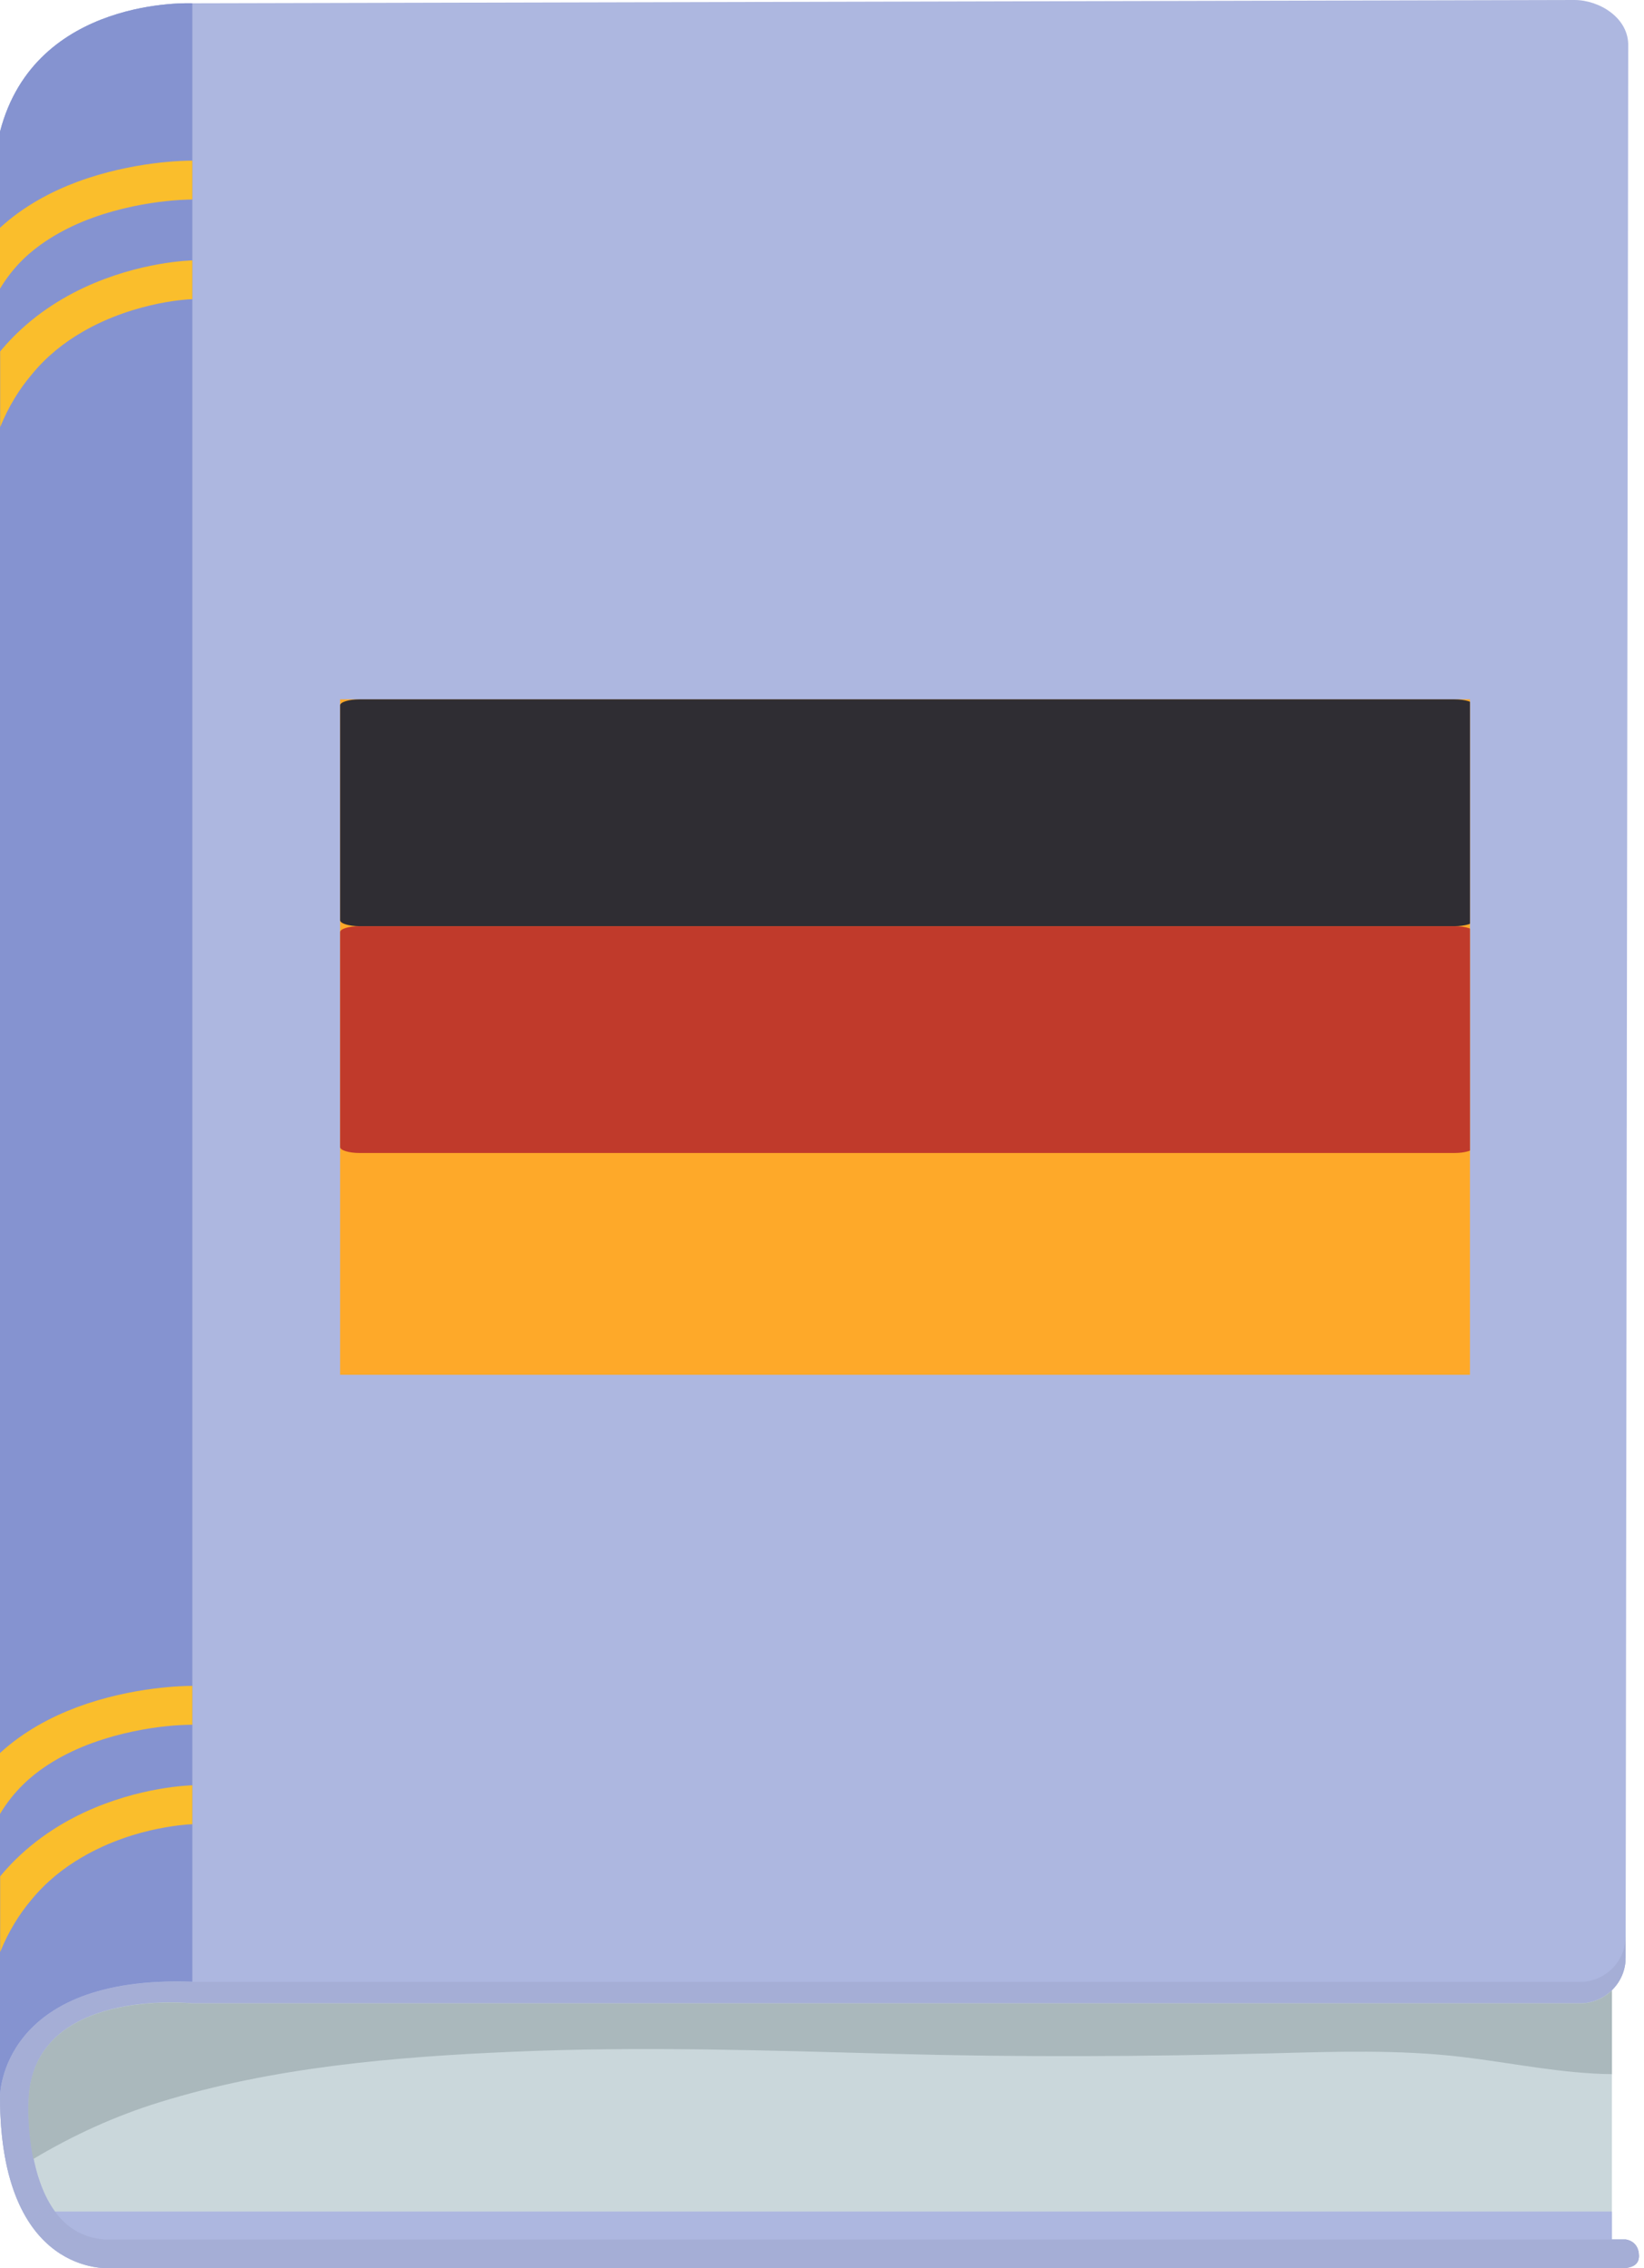
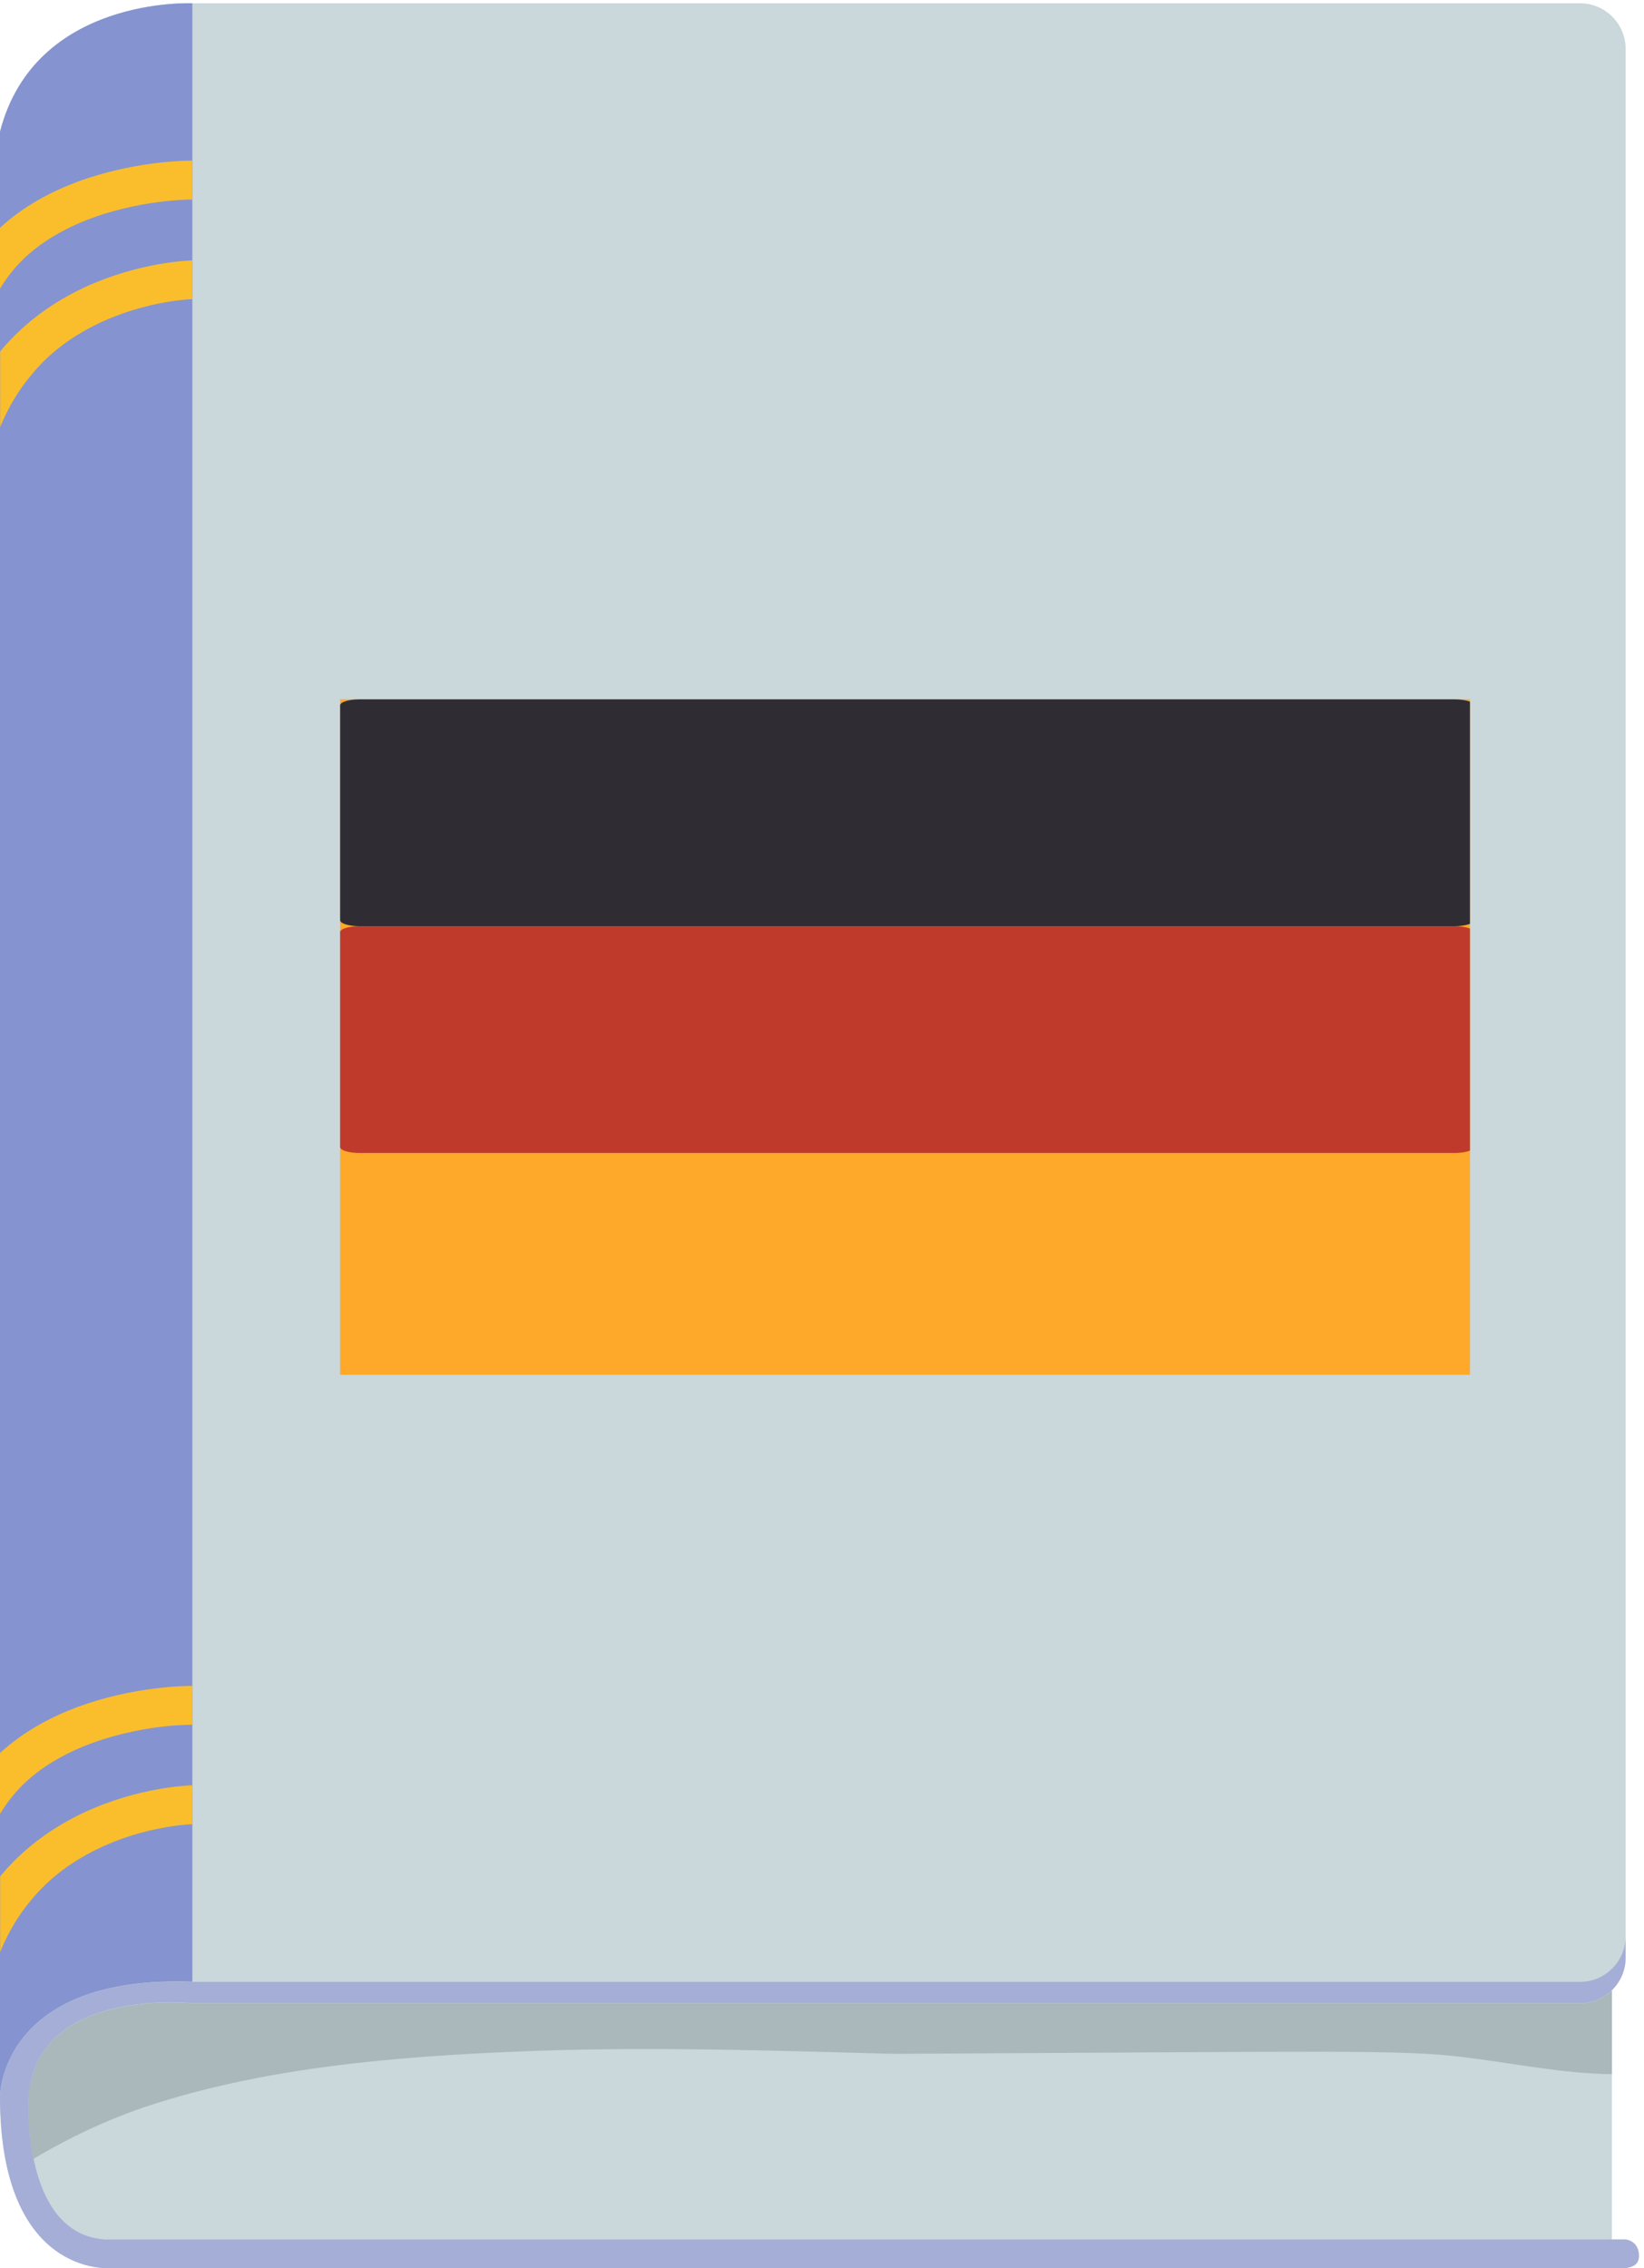
<svg xmlns="http://www.w3.org/2000/svg" width="87" height="120" viewBox="0 0 87 120" fill="none">
  <path d="M86.027 118.481H85.302V105.292C85.752 104.852 86.027 104.246 86.027 103.576V2.579C86.027 1.257 84.944 0.174 83.623 0.174H10.179C10.179 0.174 1.854 -0.22 0 6.966V110.909C0 120.482 5.819 119.996 5.819 119.996H86.037C86.431 119.932 86.725 119.794 86.734 119.362C86.734 118.536 86.027 118.481 86.027 118.481Z" fill="#CAD7DB" />
-   <path d="M86.027 118.481H85.302V117.004H2.909C1.34 114.865 1.514 111.176 1.514 111.176C1.68 105.072 10.179 105.981 10.179 105.981H83.623C84.274 105.981 84.862 105.715 85.302 105.292C85.752 104.852 86.027 104.246 86.027 103.576L86.165 2.46C86.22 0.955 84.641 0 83.32 0L10.179 0.174C10.179 0.174 1.854 -0.22 0 6.966V110.909C0 120.482 5.819 119.996 5.819 119.996H86.037C86.431 119.932 86.725 119.794 86.734 119.363C86.734 118.537 86.027 118.481 86.027 118.481Z" fill="#ADB7E0" />
  <path d="M10.179 104.843V0.174C10.179 0.174 1.854 -0.22 0 6.966V110.909C0 110.909 -3.50121e-06 104.485 10.179 104.843Z" fill="#8593D0" />
  <path d="M3.846 11.959C5.277 11.289 6.792 10.931 7.976 10.748C9.169 10.564 10.023 10.555 10.151 10.555H10.16H10.169H10.179V8.499H10.151C9.793 8.499 7.049 8.527 4.093 9.619C2.698 10.142 1.248 10.904 0 12.051V15.273C0.349 14.694 0.753 14.18 1.212 13.731C1.973 12.987 2.891 12.409 3.846 11.959Z" fill="#FABE2C" />
  <path d="M4.351 17.567C5.782 16.732 7.269 16.291 8.38 16.062C8.94 15.952 9.399 15.888 9.72 15.86C9.876 15.842 10.004 15.832 10.087 15.832C10.124 15.832 10.16 15.832 10.179 15.832V13.777H10.17H10.16C10.078 13.786 7.416 13.832 4.442 15.218C2.955 15.915 1.395 16.952 0.083 18.503C0.055 18.531 0.037 18.568 0.009 18.595V22.597C0.45 21.505 1.019 20.596 1.661 19.834C2.46 18.852 3.387 18.127 4.351 17.567Z" fill="#FABE2C" />
  <path d="M3.846 92.645C5.277 91.975 6.792 91.617 7.976 91.433C9.169 91.25 10.023 91.25 10.151 91.25H10.16H10.169H10.179V89.194H10.151C9.793 89.194 7.049 89.221 4.093 90.314C2.698 90.837 1.248 91.599 0 92.746V95.967C0.349 95.389 0.753 94.875 1.212 94.425C1.973 93.673 2.891 93.095 3.846 92.645Z" fill="#FABE2C" />
  <path d="M4.351 98.253C5.782 97.417 7.269 96.968 8.38 96.747C8.94 96.637 9.399 96.573 9.72 96.546C9.876 96.527 10.004 96.518 10.087 96.518C10.124 96.518 10.16 96.518 10.179 96.509V94.453H10.17H10.16C10.078 94.462 7.416 94.508 4.442 95.894C2.955 96.591 1.395 97.629 0.083 99.18C0.055 99.207 0.037 99.244 0.009 99.271V103.273C0.45 102.181 1.019 101.272 1.661 100.51C2.46 99.538 3.387 98.812 4.351 98.253Z" fill="#FABE2C" />
  <path d="M86.027 118.482H5.571C4.36 118.408 3.506 117.821 2.909 117.004C1.34 114.865 1.514 111.176 1.514 111.176C1.68 105.072 10.179 105.981 10.179 105.981H83.623C84.274 105.981 84.862 105.715 85.302 105.293C85.752 104.852 86.027 104.246 86.027 103.576V102.447C86.027 103.769 84.944 104.852 83.623 104.852H10.179C-3.50121e-06 104.485 0 110.91 0 110.91C0 120.482 5.819 119.996 5.819 119.996H86.037C86.431 119.932 86.725 119.794 86.734 119.363C86.734 118.537 86.027 118.482 86.027 118.482Z" fill="#A5AED6" />
-   <path d="M8.444 111.221C14.41 109.367 20.899 108.817 27.112 108.551C33.84 108.257 40.586 108.477 47.314 108.661C53.995 108.844 60.64 108.808 67.322 108.633C70.663 108.541 74.059 108.431 77.382 108.826C80.006 109.138 82.65 109.707 85.302 109.735V105.302C84.871 105.724 84.274 105.99 83.623 105.99H10.169C10.169 105.99 1.67 105.09 1.505 111.185C1.505 111.185 1.432 112.626 1.762 114.223C3.855 112.974 6.067 111.956 8.444 111.221Z" fill="#AAB8BC" />
+   <path d="M8.444 111.221C14.41 109.367 20.899 108.817 27.112 108.551C33.84 108.257 40.586 108.477 47.314 108.661C70.663 108.541 74.059 108.431 77.382 108.826C80.006 109.138 82.65 109.707 85.302 109.735V105.302C84.871 105.724 84.274 105.99 83.623 105.99H10.169C10.169 105.99 1.67 105.09 1.505 111.185C1.505 111.185 1.432 112.626 1.762 114.223C3.855 112.974 6.067 111.956 8.444 111.221Z" fill="#AAB8BC" />
  <g clip-path="url(#clip0_159_5325)">
    <path d="M76.759 74.454H19.031C18.462 74.454 18 73.992 18 73.423V36.312C18 35.743 18.462 35.281 19.031 35.281H76.759C77.329 35.281 77.79 35.743 77.79 36.312V73.423C77.79 73.992 77.328 74.454 76.759 74.454Z" fill="#FEA929" />
    <path d="M76.965 49H19.035C18.463 49 18 48.859 18 48.684V37.316C18 37.141 18.463 37 19.035 37H76.966C77.537 37 78 37.141 78 37.316V48.684C78 48.859 77.537 49 76.965 49Z" fill="#2F2D33" />
    <path d="M76.965 61H19.035C18.463 61 18 60.859 18 60.684V49.316C18 49.141 18.463 49 19.035 49H76.966C77.537 49 78 49.141 78 49.316V60.684C78 60.859 77.537 61 76.965 61Z" fill="#C03A2B" />
  </g>
  <defs>
    <clipPath id="clip0_159_5325">
      <rect width="59.79" height="35.734" fill="white" transform="translate(18 37)" />
    </clipPath>
  </defs>
</svg>